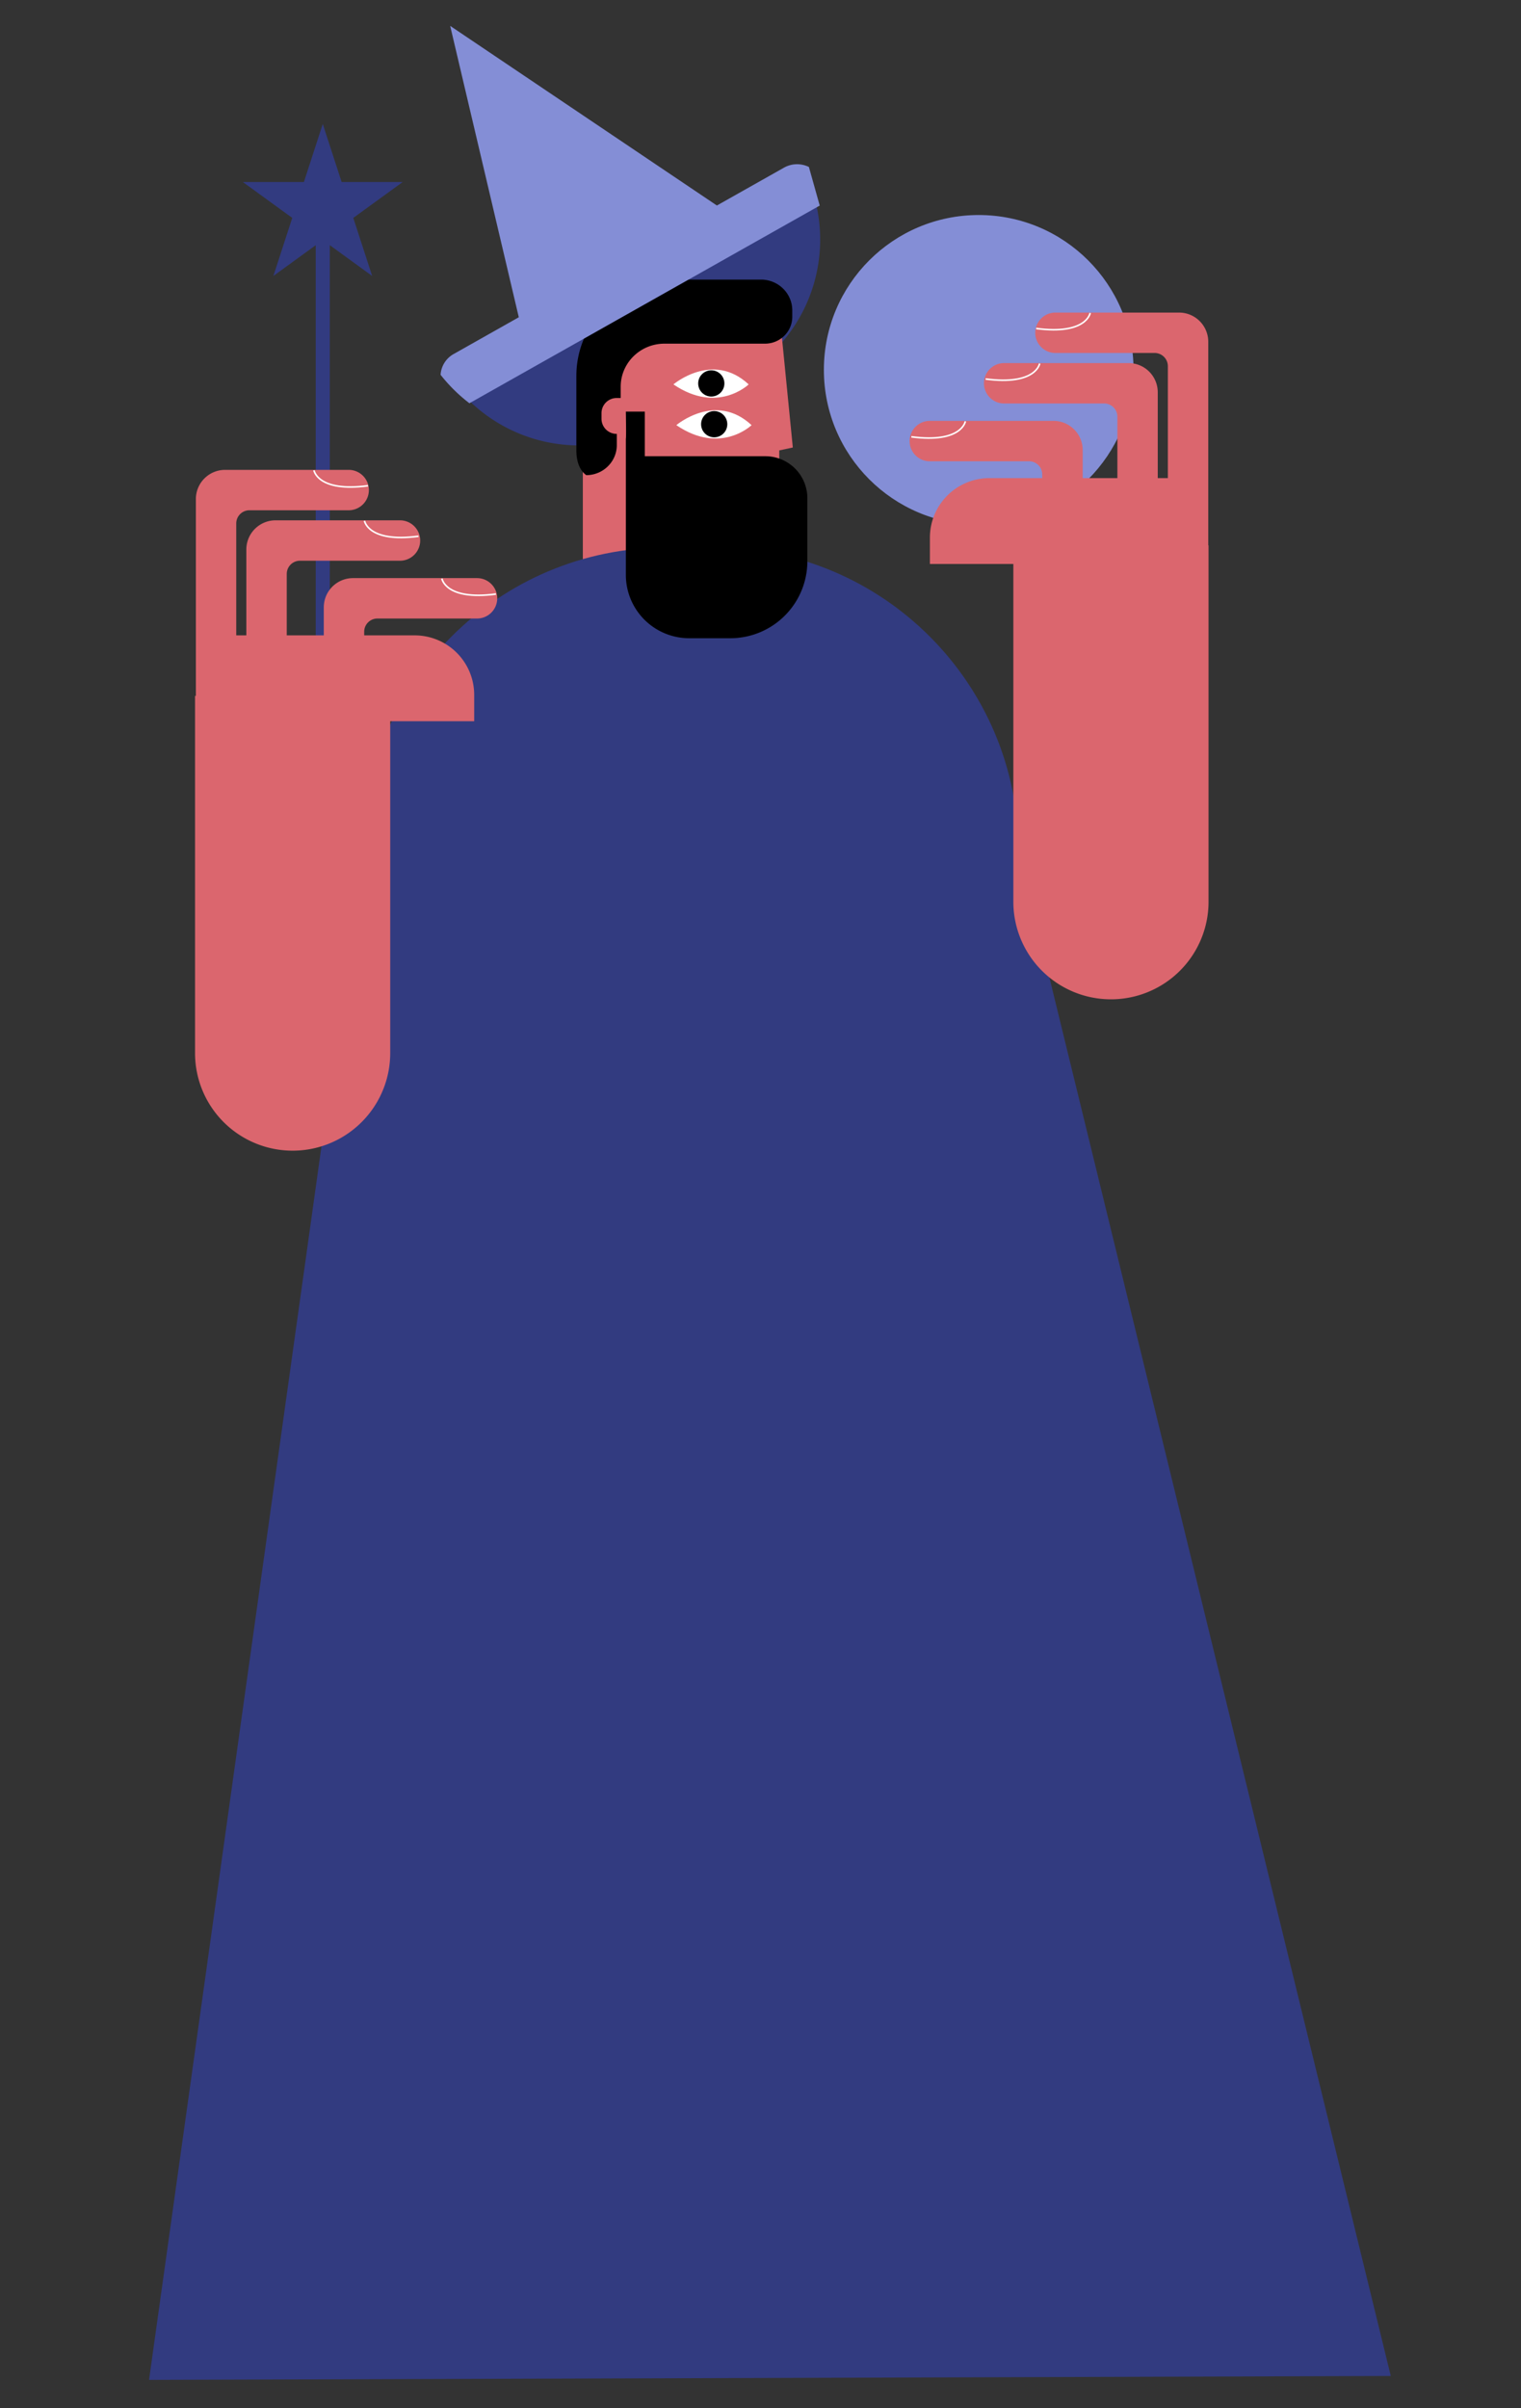
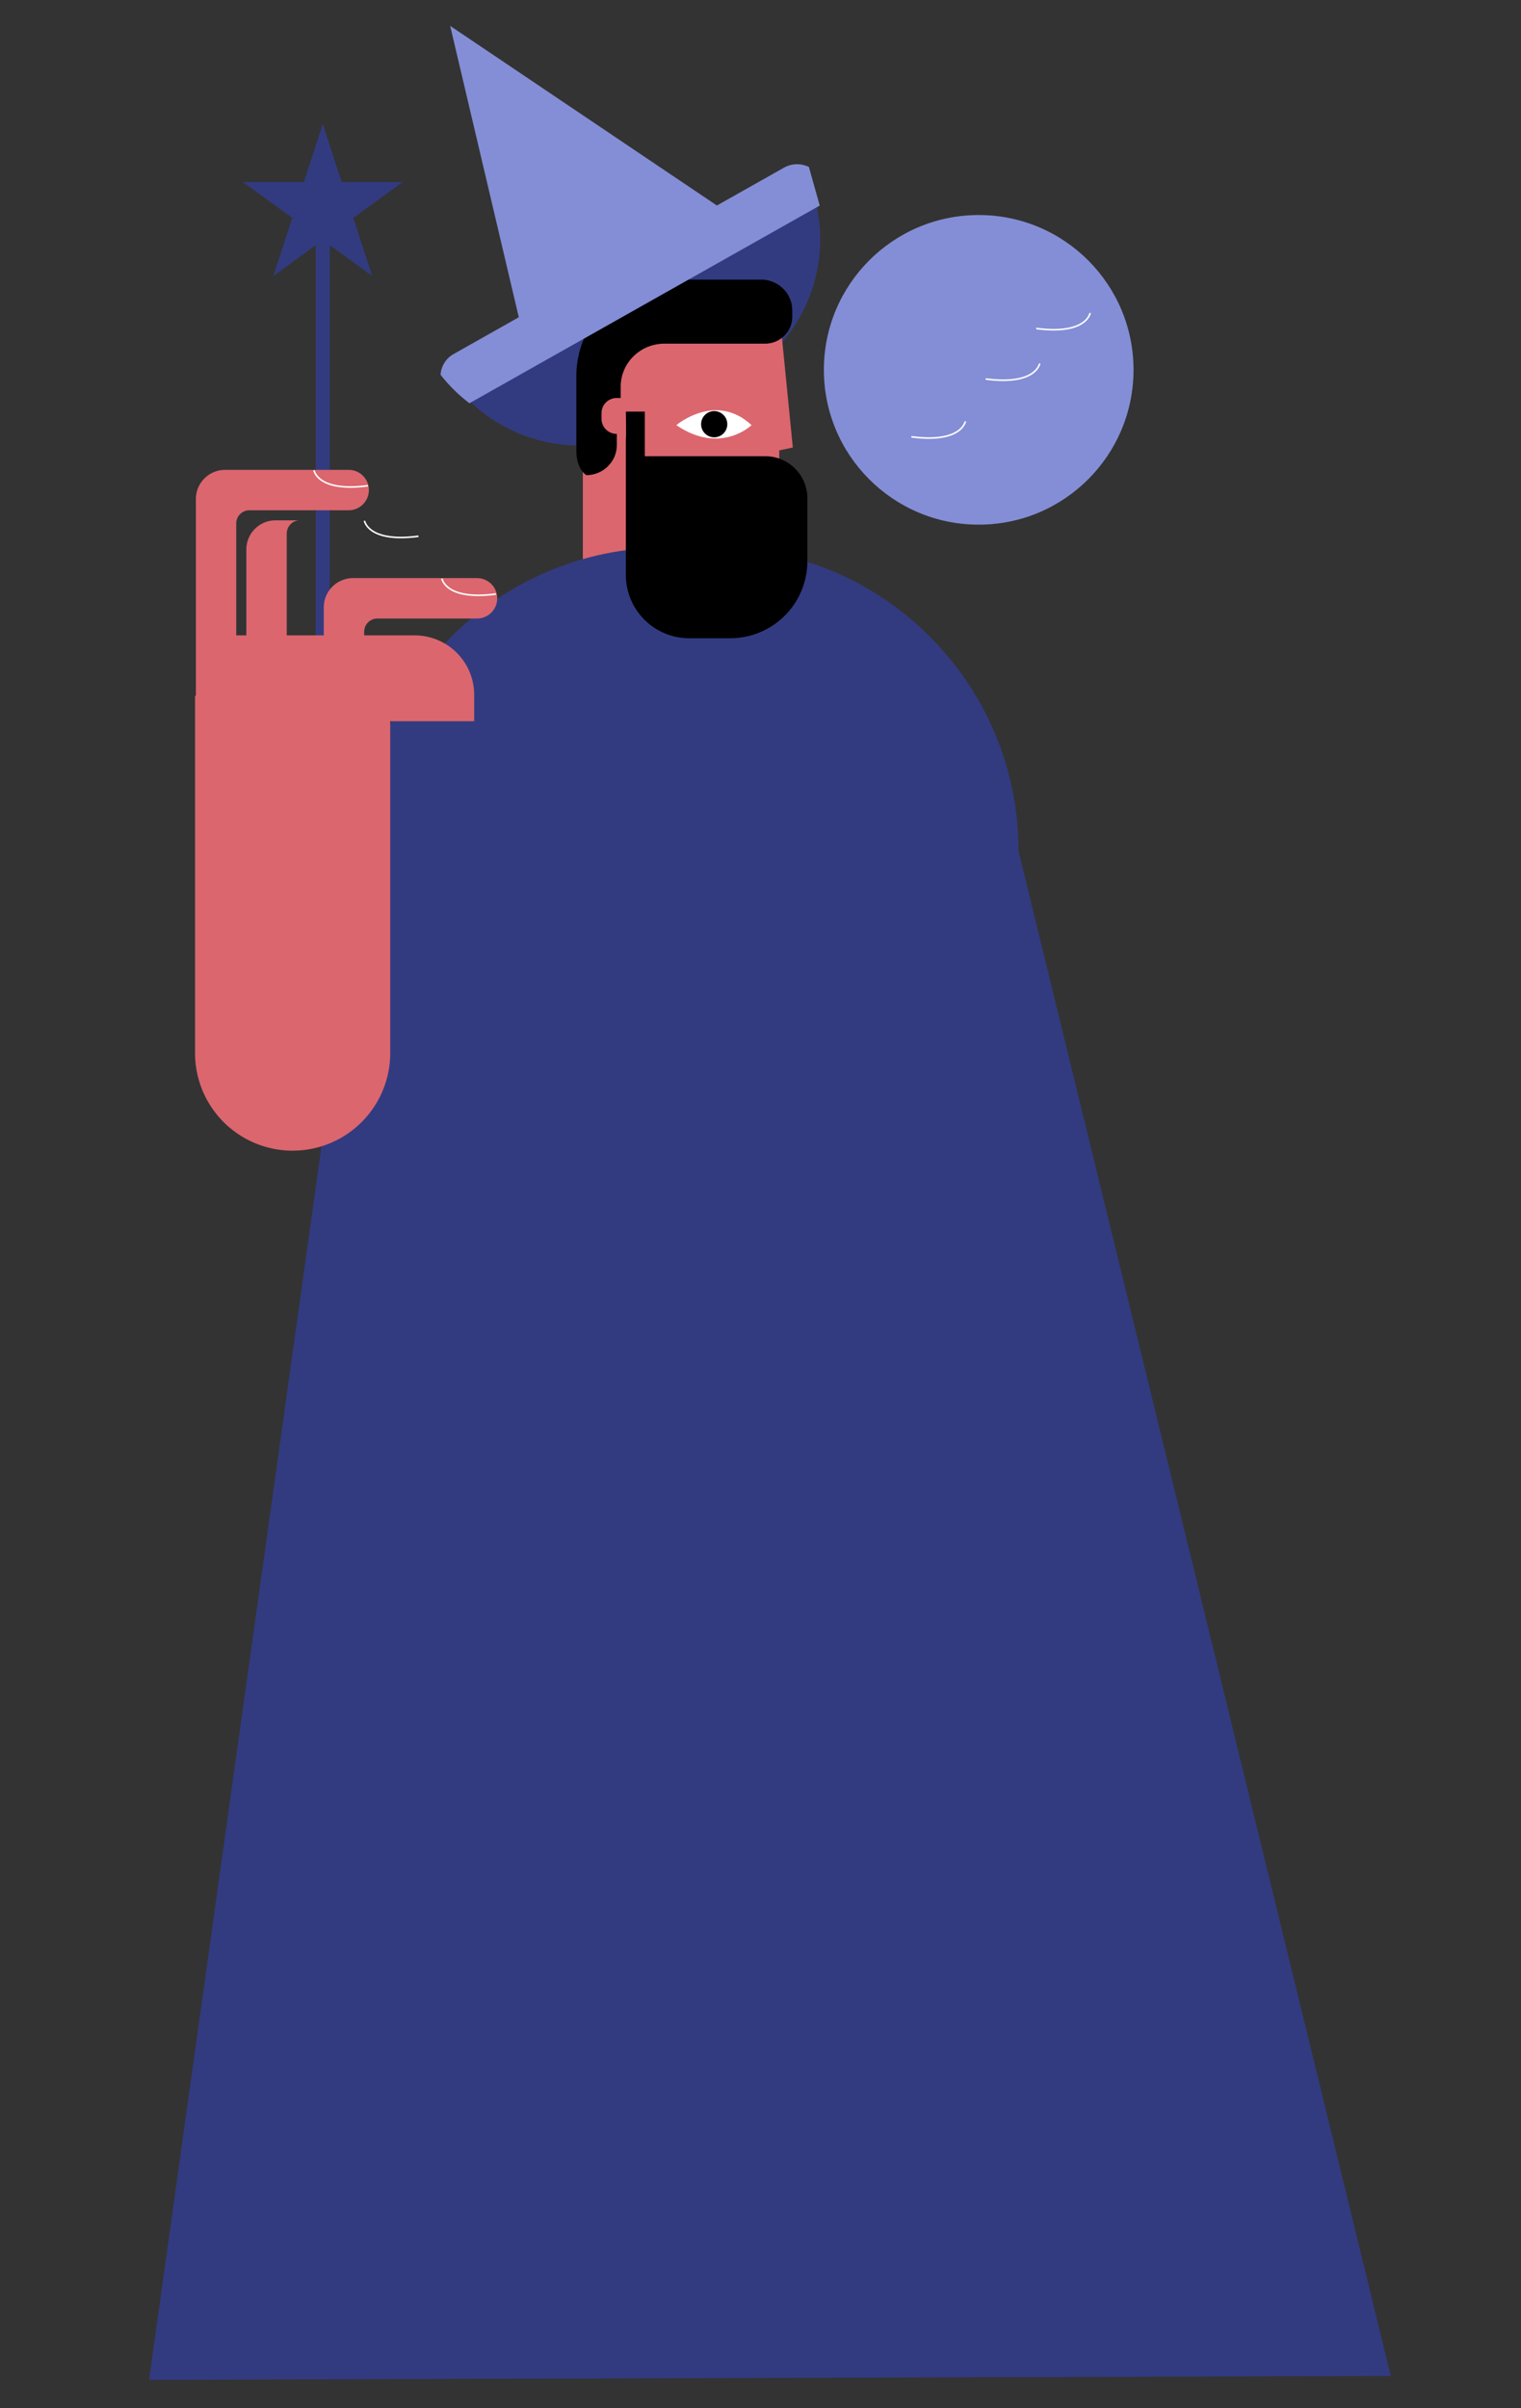
<svg xmlns="http://www.w3.org/2000/svg" id="Capa_1" data-name="Capa 1" viewBox="0 0 1939 3070">
  <rect x="0" y="0" width="1939" height="3070" fill="#333333" stroke="none" />
  <title>Mesa de trabajo 21</title>
  <path d="M945.1,479.43,838.73,540.84A200.67,200.67,0,0,1,579.09,489.4a32.12,32.12,0,0,1,16-26.07L999.78,229.7a32.12,32.12,0,0,1,30.57-.87,198.85,198.85,0,0,1,13.24,48.45A200.91,200.91,0,0,1,945.1,479.43Z" fill="#323b80" />
  <path d="M1010.7,570.49l-17.32,3.71V704.3a24,24,0,0,1-19,23.43v56.36H743V594h.38V493.91a107.8,107.8,0,0,1,107.8-107.8H992.45l.93,9.43Z" fill="#db666e" />
  <polygon points="450.38 277.79 474.43 351.81 420.44 312.58 420.44 854.48 402.5 854.48 402.5 312.58 348.51 351.81 372.56 277.79 309.59 232.05 387.42 232.05 411.47 158.03 435.52 232.05 513.35 232.05 450.38 277.79" fill="#323b80" />
  <path d="M190,3034l1583-5L1298.45,1084.9c0-213.68-173.22-386.9-386.9-386.9h-62.2c-213.68,0-386.9,173.22-386.9,386.9Z" fill="#323b80" />
  <circle cx="1247.67" cy="471.49" r="197.37" fill="#848ed6" />
  <polygon points="993.38 386.11 993.38 395.54 992.45 386.11 993.38 386.11" fill="#db666e" />
  <polygon points="992.45 386.11 991.75 386.11 992.14 383.02 992.45 386.11" fill="#db666e" />
-   <path d="M858.5,490.05s50.11-42.69,95.9,0C954.4,490.05,914.8,528.41,858.5,490.05Z" fill="#fff" />
-   <circle cx="906.76" cy="488.82" r="16.71" />
  <path d="M862.21,542s50.11-42.7,95.9,0C958.11,542,918.51,580.39,862.21,542Z" fill="#fff" />
  <circle cx="910.47" cy="540.79" r="16.71" />
  <path d="M747.32,605.75h0c21.52,0,39-17.17,39-38.36V553.16h0A19.33,19.33,0,0,1,766.8,534v-7.42a19.33,19.33,0,0,1,19.48-19.18h5V493c0-30.31,25-54.88,55.74-54.88H975.21c19.21,0,34.79-15.33,34.79-34.25v-8.17c0-21.68-17.85-39.25-39.86-39.25H859.56c-68.93,0-124.81,55-124.81,122.88v94.84c0,11.66,3,24.47,12.48,31.47A.18.18,0,0,1,747.32,605.75Z" />
-   <path d="M1540.67,695.27v455.4a124.42,124.42,0,0,1-248.83,0V719H1185.46V685.34a75.82,75.82,0,0,1,75.81-75.82h67.41V604.9a16.84,16.84,0,0,0-16.84-16.84h-127a25.76,25.76,0,0,1,0-51.51H1343a37.25,37.25,0,0,1,37.24,37.24v35.73h44.21V531.21a16.84,16.84,0,0,0-16.83-16.83h-127a25.76,25.76,0,1,1,0-51.51h158.06a37.23,37.23,0,0,1,37.24,37.23V609.52h12.88V466.83A16.84,16.84,0,0,0,1472,450H1345a25.76,25.76,0,0,1,0-51.51h158.07a37.24,37.24,0,0,1,37.24,37.24V695.27Z" fill="#db666e" />
  <path d="M797.86,559.35V732.91a80.73,80.73,0,0,0,80.74,80.73H931a98.23,98.23,0,0,0,98.24-98.23V635.18a53.56,53.56,0,0,0-53.56-53.56H822V524.7H797.86S798.46,558.75,797.86,559.35Z" />
-   <path d="M633.87,762.77a25.75,25.75,0,0,1-25.75,25.76h-127a16.84,16.84,0,0,0-16.84,16.83V810h64.41a75.81,75.81,0,0,1,75.81,75.81v33.65H497.46v423.06a124.41,124.41,0,1,1-248.82,0V887.11h1.06V636.18A37.24,37.24,0,0,1,286.94,599H445a25.76,25.76,0,0,1,0,51.51h-127a16.83,16.83,0,0,0-16.84,16.83V810h12.88V700.57a37.24,37.24,0,0,1,37.24-37.24H509.39a25.76,25.76,0,1,1,0,51.51h-127a16.84,16.84,0,0,0-16.83,16.84V810h47.21V774.26A37.24,37.24,0,0,1,450.05,737H608.12A25.75,25.75,0,0,1,633.87,762.77Z" fill="#db666e" />
+   <path d="M633.87,762.77a25.75,25.75,0,0,1-25.75,25.76h-127a16.84,16.84,0,0,0-16.84,16.83V810h64.41a75.81,75.81,0,0,1,75.81,75.81v33.65H497.46v423.06a124.41,124.41,0,1,1-248.82,0V887.11h1.06V636.18A37.24,37.24,0,0,1,286.94,599H445a25.76,25.76,0,0,1,0,51.51h-127a16.83,16.83,0,0,0-16.84,16.83V810h12.88V700.57a37.24,37.24,0,0,1,37.24-37.24H509.39h-127a16.84,16.84,0,0,0-16.83,16.84V810h47.21V774.26A37.24,37.24,0,0,1,450.05,737H608.12A25.75,25.75,0,0,1,633.87,762.77Z" fill="#db666e" />
  <path d="M400.23,599.51s4.41,28.27,68.83,19.74" fill="none" stroke="#fff" stroke-miterlimit="10" stroke-width="2" />
  <path d="M464.62,663.89s4.41,28.27,68.83,19.75" fill="none" stroke="#fff" stroke-miterlimit="10" stroke-width="2" />
  <path d="M563.34,737.58s4.41,28.27,68.83,19.74" fill="none" stroke="#fff" stroke-miterlimit="10" stroke-width="2" />
  <path d="M1389.77,399s-4.41,28.27-68.83,19.75" fill="none" stroke="#fff" stroke-miterlimit="10" stroke-width="2" />
  <path d="M1325.38,463.43s-4.41,28.27-68.83,19.74" fill="none" stroke="#fff" stroke-miterlimit="10" stroke-width="2" />
  <path d="M1230.66,537.11s-4.41,28.27-68.83,19.75" fill="none" stroke="#fff" stroke-miterlimit="10" stroke-width="2" />
  <path d="M1045,262.09l-446.57,252a205,205,0,0,1-36.75-36.27,32.57,32.57,0,0,1,16.69-26.52l83-46.86L573.9,33l340,229,85.5-48.24a34.08,34.08,0,0,1,31.8-.89Z" fill="#848ed6" />
</svg>